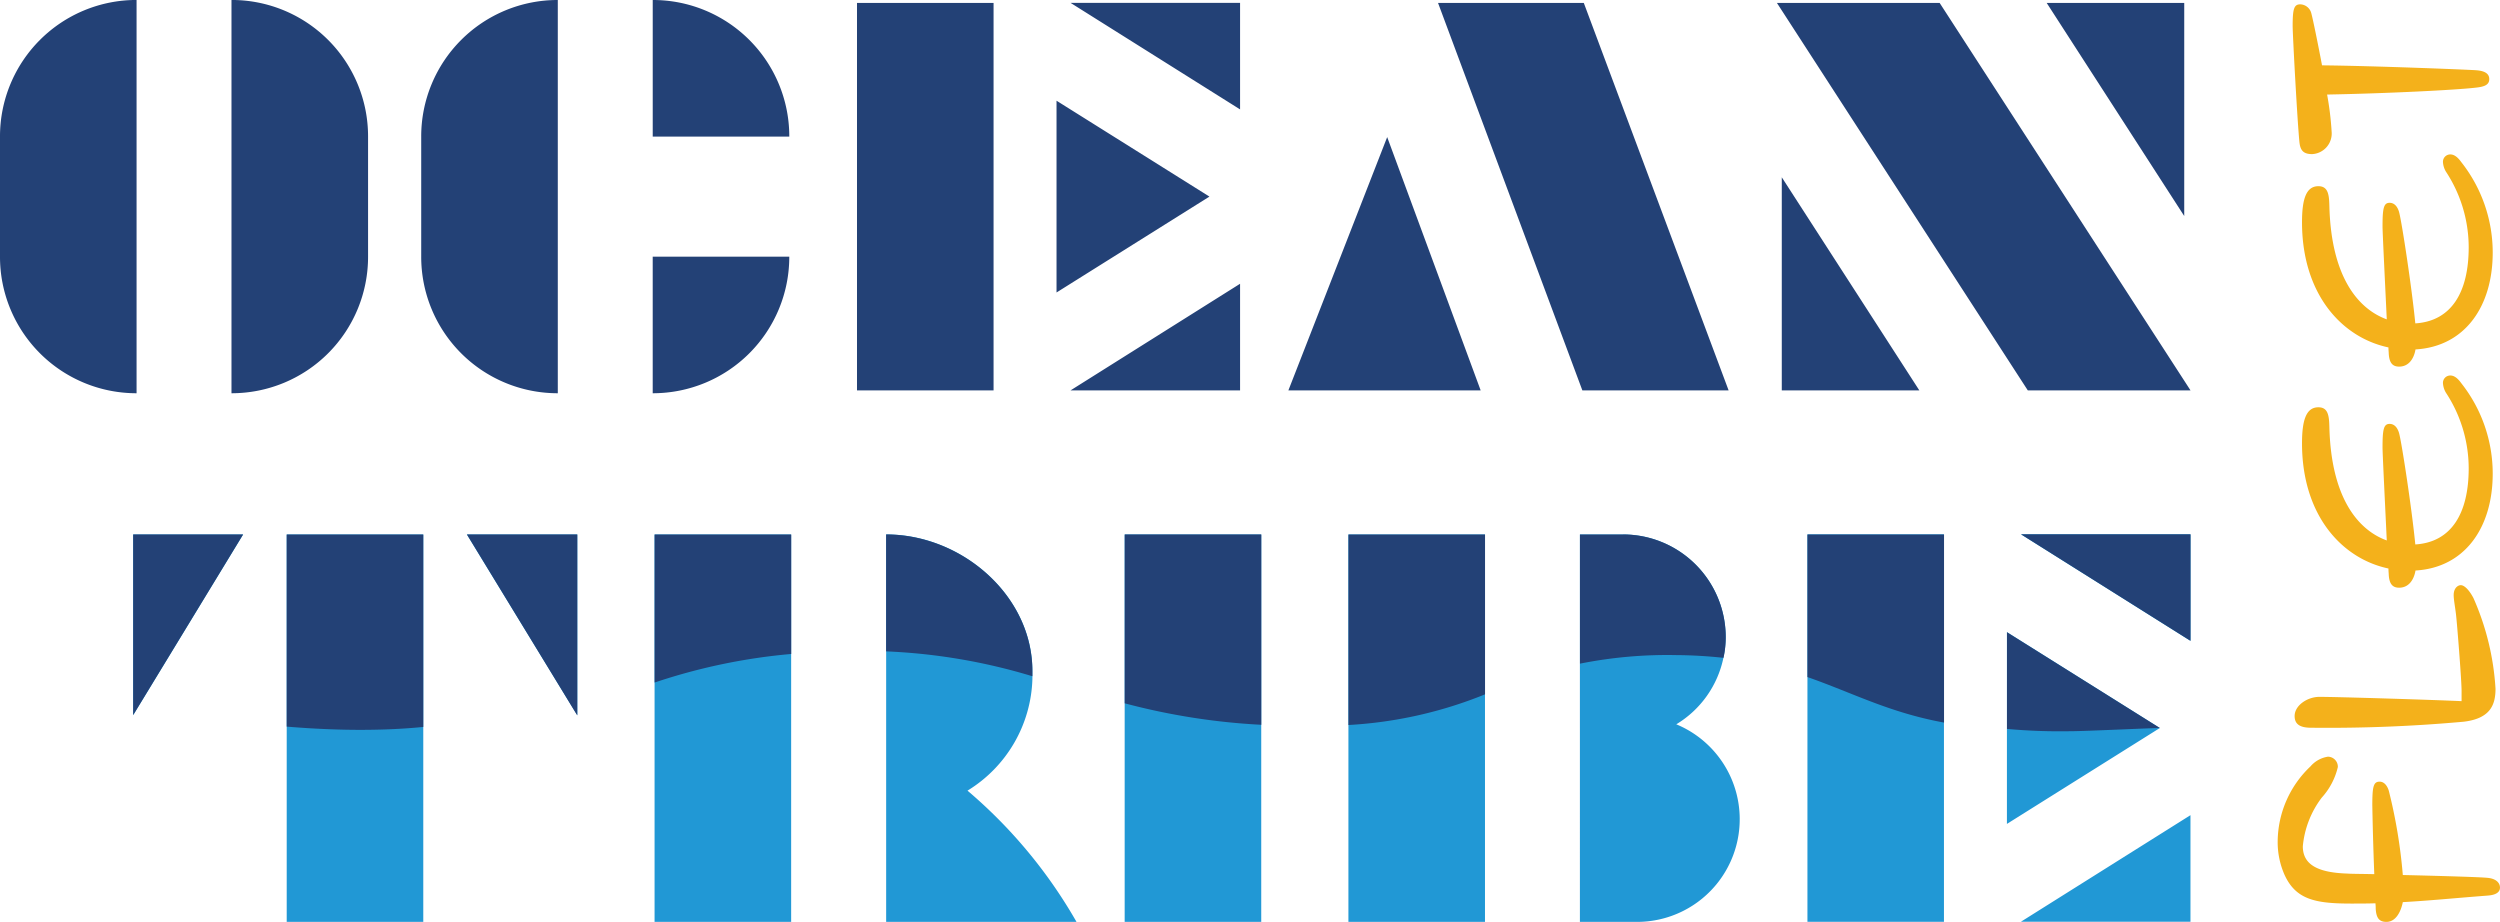
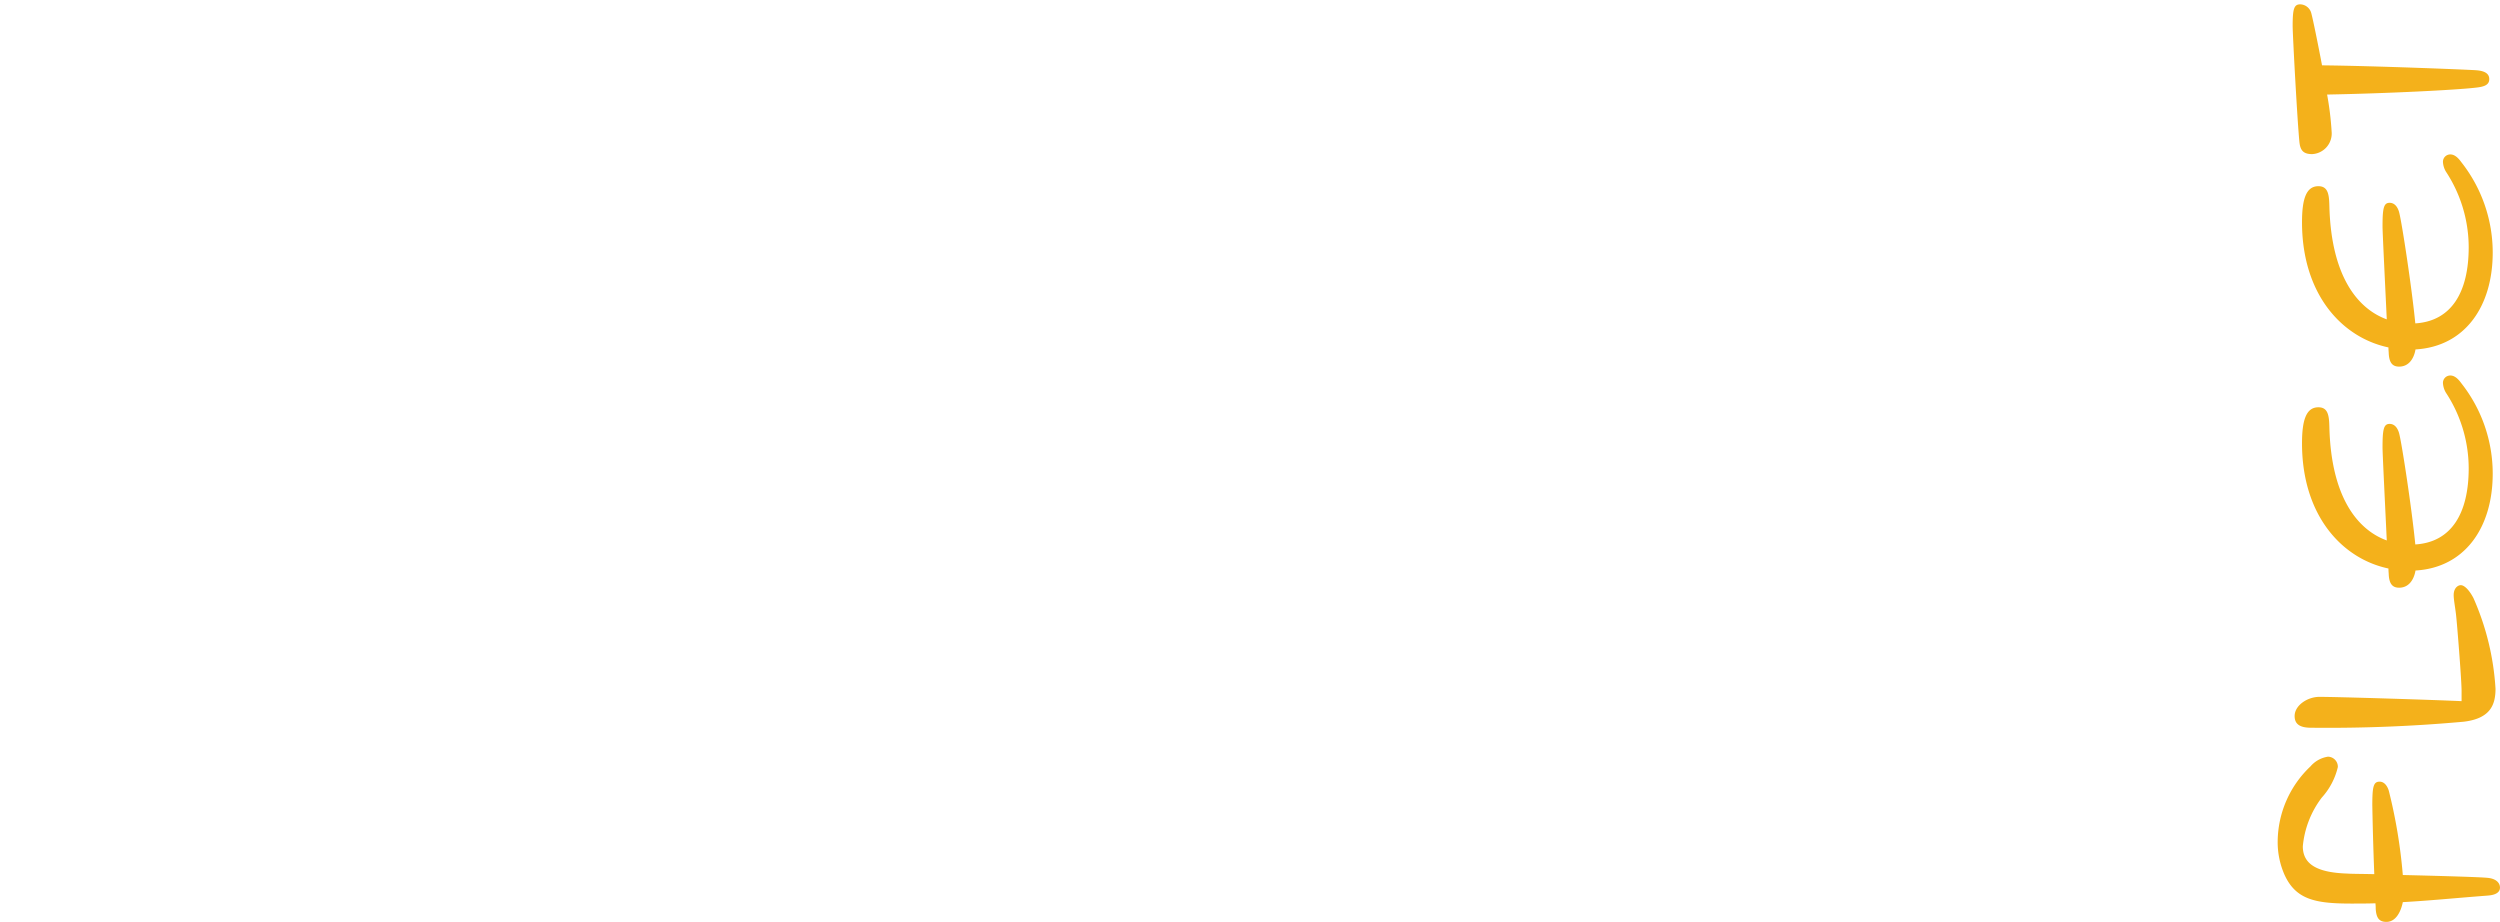
<svg xmlns="http://www.w3.org/2000/svg" width="192.539" height="71">
  <g data-name="Group 409">
    <path d="M191.625 68.971c-2.61.2-4.59.4-6.57.507-.152.75-.544 1.522-1.262 1.522-.565 0-.783-.309-.827-1.014a3.02 3.02 0 00-.022-.419c-.588.022-1.218.022-1.871.022-2.763 0-4.264-.309-5.134-2.227a6.22 6.22 0 01-.522-2.58 8.043 8.043 0 012.524-5.756 2.215 2.215 0 011.349-.75.778.778 0 01.761.794 5.3 5.3 0 01-1.24 2.36 7.293 7.293 0 00-1.458 3.75c0 1.389 1.11 2.029 3.459 2.1.2.022.979.022 2.045.044a245.08 245.08 0 01-.152-5.294c0-1.455.087-1.83.565-1.83.435 0 .653.485.718.75a40.061 40.061 0 011.066 6.44c2.742.066 5.94.154 6.549.22.653.066.935.4.935.75.001.368-.347.567-.913.611zm-1.893-13.387a116.2 116.2 0 01-11.748.463c-.87 0-1.262-.287-1.262-.9 0-.816.979-1.478 1.914-1.478 1.306 0 8.507.22 10.944.331v-.794c0-.816-.348-5.227-.435-5.933-.065-.529-.174-1.125-.174-1.434 0-.573.348-.772.544-.772.283 0 .653.375.979.992a20.208 20.208 0 011.7 6.992c-.003 1.231-.395 2.29-2.461 2.533zm-3.7-11.646c-.13.75-.544 1.324-1.262 1.324-.522 0-.762-.309-.8-1.014 0-.089-.022-.243-.022-.464-3.633-.772-6.657-4.146-6.657-9.638 0-1.809.326-2.779 1.262-2.779.8 0 .826.75.848 1.632.152 5.161 2.067 7.763 4.417 8.624-.13-2.779-.326-6.705-.326-7.146 0-1.412.087-1.831.544-1.831.479 0 .674.485.74.75.218.838.979 5.845 1.24 8.535 2.784-.176 4.112-2.4 4.112-5.867a10.616 10.616 0 00-1.741-5.8 1.6 1.6 0 01-.239-.728.564.564 0 01.566-.617c.37 0 .653.331.849.6a11.249 11.249 0 012.415 6.969c-.004 4.164-2.159 7.23-5.944 7.45zm0-17.027c-.13.75-.544 1.324-1.262 1.324-.522 0-.762-.309-.8-1.015 0-.088-.022-.242-.022-.463-3.633-.772-6.657-4.146-6.657-9.638 0-1.808.326-2.779 1.262-2.779.8 0 .826.75.848 1.632.152 5.161 2.067 7.763 4.417 8.624-.13-2.779-.326-6.7-.326-7.146 0-1.412.087-1.831.544-1.831.479 0 .674.485.74.75.218.838.979 5.845 1.24 8.536 2.784-.177 4.112-2.4 4.112-5.867a10.617 10.617 0 00-1.741-5.8 1.6 1.6 0 01-.239-.728.564.564 0 01.566-.617c.37 0 .653.331.849.6a11.25 11.25 0 012.415 6.969c-.004 4.163-2.159 7.229-5.944 7.449zm4.613-20.158c-1.5.176-6.723.441-11.422.529a23.268 23.268 0 01.348 2.845 1.589 1.589 0 01-1.5 1.742c-.674 0-.914-.287-.979-.926-.174-1.764-.522-8.337-.522-8.933 0-1.345.109-1.676.588-1.676a.909.909 0 01.848.684c.13.485.479 2.183.827 4.014 4.134.044 11.182.331 11.835.375.7.044 1.044.265 1.044.684 0 .464-.413.596-1.065.662z" fill="#f4b11b" />
-     <path d="M35.956 41.161l8.305 13.6.2.311V41.161zm-13.875 0V71h10.518V41.161zm-11.824 0v13.912l8.467-13.912zm64.255 19.731a10.439 10.439 0 005-8.616v-.6c0-5.819-5.446-10.518-11.264-10.518v29.839h14.659a37.9 37.9 0 00-8.395-10.105zm-24.1-19.731V71h10.519V41.161zm36.205 0V71h10.518V41.161zm42.484 14.621a7.836 7.836 0 003.63-5.123 7.42 7.42 0 00.174-1.591 7.911 7.911 0 00-7.908-7.907h-3.32V71h4.4a7.909 7.909 0 003.021-15.218zm-25.252-14.621V71h10.518V41.161zm45.866-.007v29.838h-10.514V41.154zm4.849 22.3l11.776-7.385-11.776-7.385zm14.136-14.1v-8.205h-13.054zm0 13.427v8.205h-13.054z" fill="#2198d5" />
-     <path data-name="Wave overlay" d="M10.257 41.161h8.467l-8.467 13.912zm11.824 14.8c2.5.211 4.538.249 5.644.249 1.766 0 3.382-.074 4.874-.224v-14.82H22.081zm22.379-.86v-13.94h-8.5zm5.956-13.935h10.519v9.2a45.488 45.488 0 00-10.519 2.2zm17.829 0v9a45.1 45.1 0 0111.264 1.915v-.4c.001-5.821-5.445-10.52-11.263-10.52zm18.376 13a51.067 51.067 0 0010.518 1.654V41.161H86.622zm17.232-13h10.518v12.309a32.756 32.756 0 01-10.518 2.362zm21.149 0h-3.32v9.946a34.255 34.255 0 017.41-.659 35.6 35.6 0 013.643.211 7.42 7.42 0 00.174-1.591 7.911 7.911 0 00-7.907-7.912zm14.2 0h10.519V55.65c-4.227-.771-7.062-2.3-10.519-3.506zm15.367 14.973a45.486 45.486 0 004.934.175c1.12 0 6.108-.244 6.842-.244l-11.775-7.378zm1.081-14.989h13.054v8.205z" fill="#234176" />
-     <path d="M10.518 30.286A10.506 10.506 0 010 19.765v-9.249A10.506 10.506 0 0110.518-.002zm7.31 0a10.506 10.506 0 0010.519-10.521v-9.249A10.506 10.506 0 0017.828-.002zM42.959 0v30.286A10.506 10.506 0 0132.44 19.765v-9.249A10.506 10.506 0 0142.959 0zm17.828 10.518H50.27V0a10.506 10.506 0 0110.518 10.518zm0 9.249a10.506 10.506 0 01-10.518 10.519V19.765zm53.247 10.298H99.226l7.609-19.507zM121.978.227h-11.226l11.114 29.838h11.264zm14.874 0h12.532l19.32 29.838h-12.532zm.373 13.427v16.411h10.593zm30.995 2.983V.224h-10.594zM76.52.226v29.839H66.002V.224zm4.849 22.3l11.776-7.385-11.776-7.385zm14.136-14.1V.221H82.45zm0 13.428v8.211H82.45zm-14.591-14.4" fill="#234176" />
  </g>
</svg>